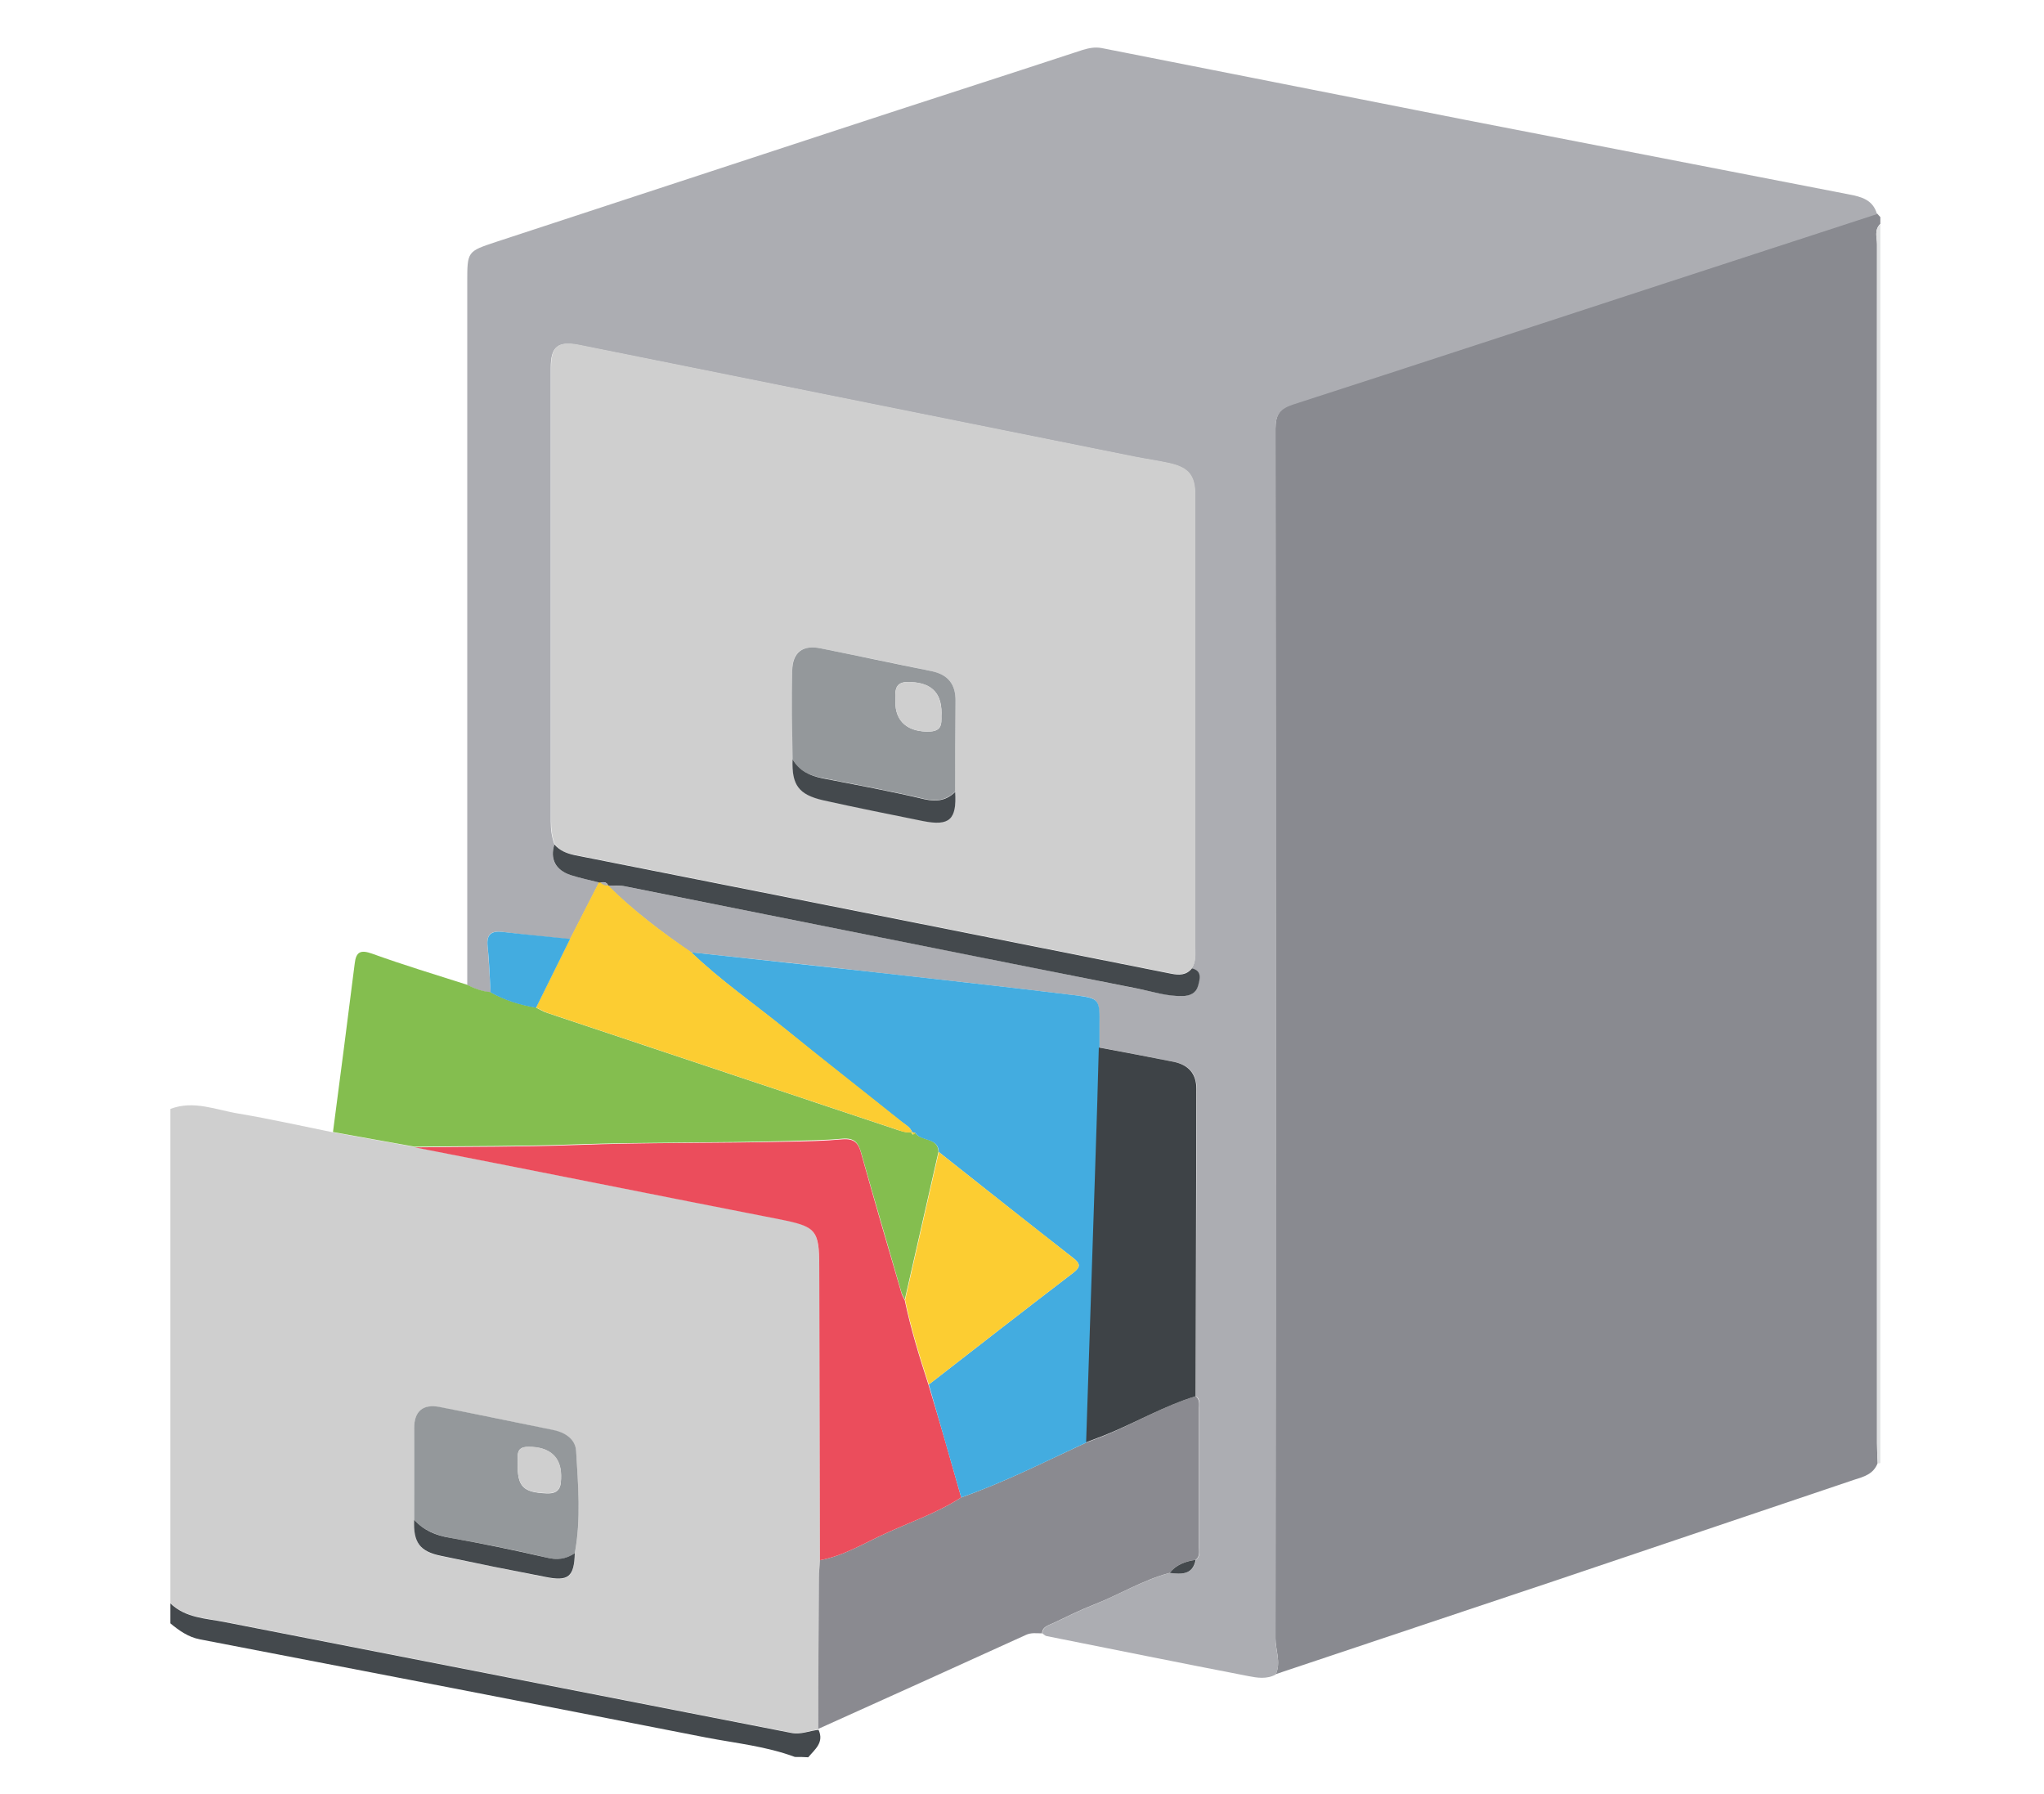
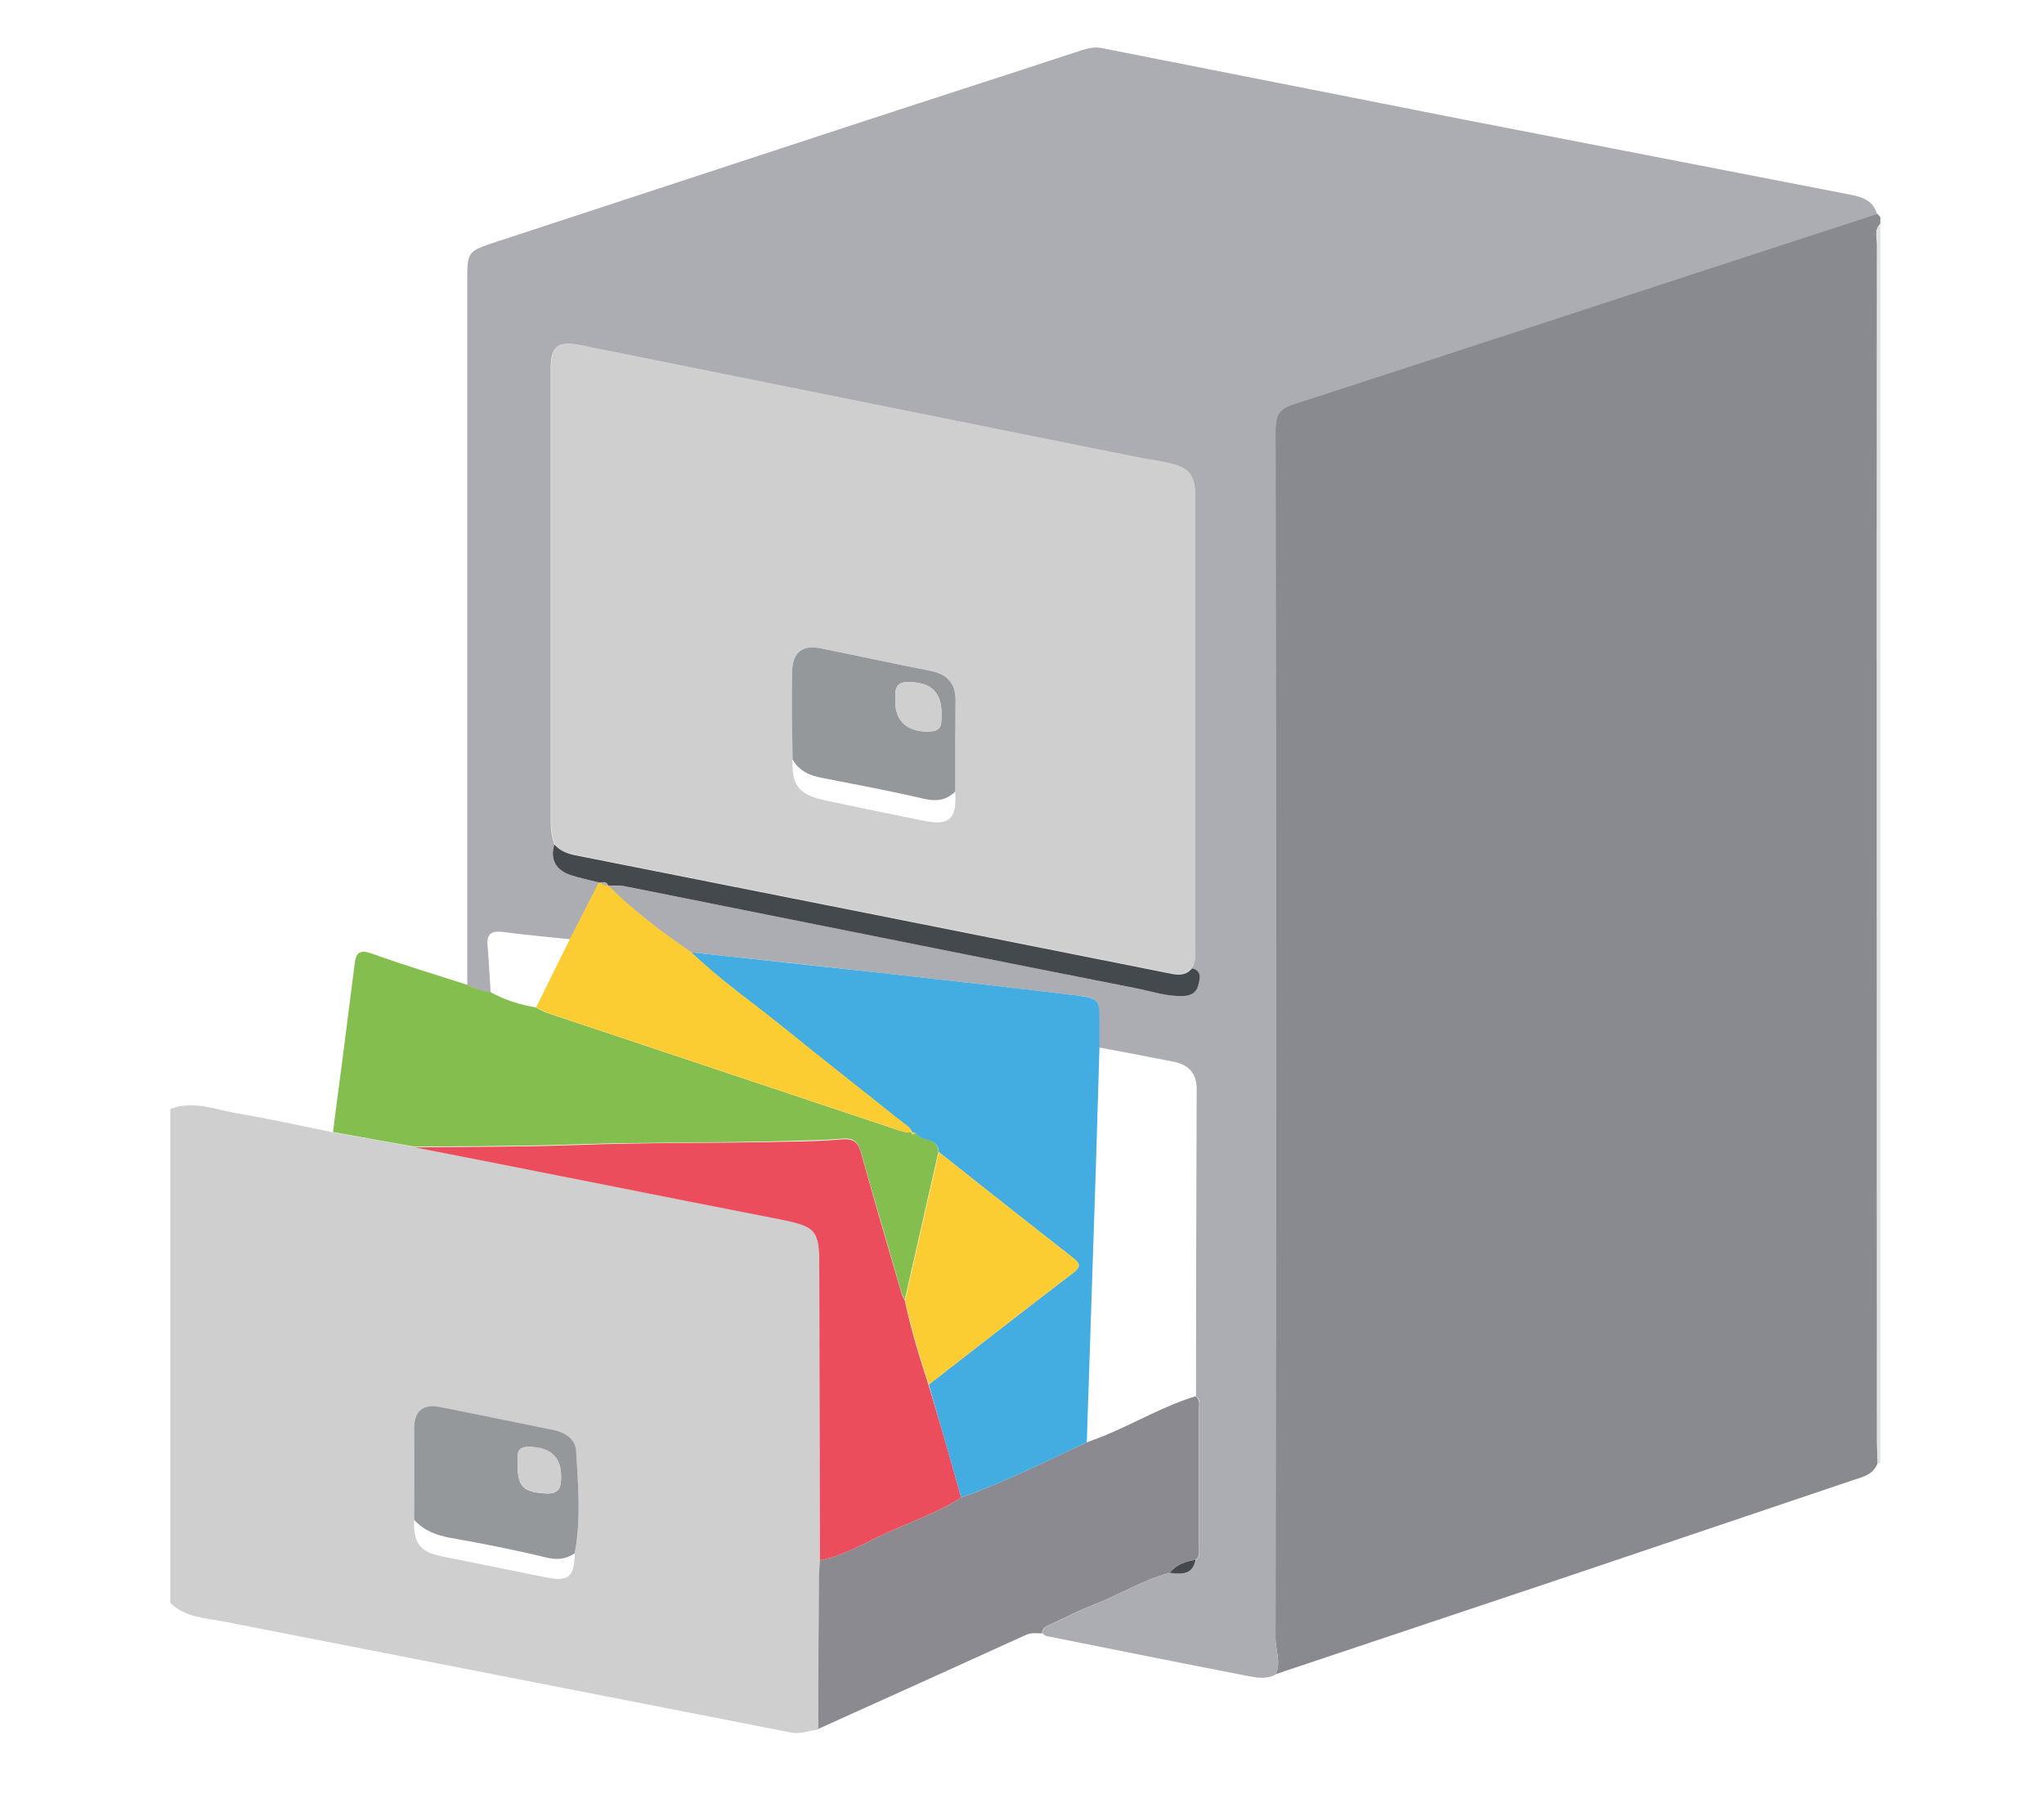
<svg xmlns="http://www.w3.org/2000/svg" version="1.1" id="Layer_1" x="0px" y="0px" viewBox="0 0 612 537" style="enable-background:new 0 0 612 537;" xml:space="preserve">
  <style type="text/css">
	.st0{fill:#898A90;}
	.st1{fill:#CFCFCF;}
	.st2{fill:#44494D;}
	.st3{fill:#E0E1E2;}
	.st4{fill:#ACADB2;}
	.st5{fill:#84BE4F;}
	.st6{fill:#8A8A90;}
	.st7{fill:#EB4D5C;}
	.st8{fill:#94989B;}
	.st9{fill:#43ACE0;}
	.st10{fill:#3E4347;}
	.st11{fill:#FCCD32;}
</style>
  <g>
    <path class="st0" d="M563,65c0,0.7,0,1.3,0,2c-1.9,1.8-1,4.1-1,6.1c-0.1,119.6,0,239.3,0,358.9c0,2,0.1,4,0.2,6   c-1.2,3.3-4.1,4.1-7,5c-30,10.1-60.1,20.3-90.1,30.4c-27.7,9.3-55.4,18.5-83.1,27.8c1.6-3.6-0.1-7.2-0.1-10.7   c0.1-120.7,0.1-241.5,0-362.2c0-4.2,1.3-6.1,5.3-7.4c36.8-11.9,73.6-24,110.4-36c21.5-7,43-14,64.4-21   C562.4,64.3,562.7,64.7,563,65z" />
    <path class="st1" d="M51,332c7-2.7,13.7,0.3,20.5,1.4c9.5,1.6,18.8,3.7,28.2,5.6c8.2,1.5,16.4,2.9,24.5,4.4   c36.3,7.2,72.6,14.4,109,21.5c11.1,2.2,12,3.2,12.1,14.2c0.1,29.3,0.1,58.6,0.2,87.9c-0.1,1.8-0.3,3.6-0.3,5.4   c-0.1,15-0.1,30.1-0.2,45.1c0,0,0.1,0.3,0.1,0.3c-2.7,0.2-5.2,1.5-8.2,0.9c-56.6-11.1-113.1-22.1-169.7-33.2   c-5.6-1.1-11.7-1.2-16.2-5.6C51,430.7,51,381.3,51,332z M124,455c-0.3,6.8,1.7,9.6,8.1,10.9c10.4,2.1,20.8,4.2,31.2,6.3   c7,1.4,8.6,0,8.8-7.1c1.9-10.2,1-20.4,0.4-30.6c-0.2-3.6-3.4-5.6-6.9-6.3c-11.3-2.4-22.7-4.8-34.1-6.9c-5-1-7.5,1.3-7.5,6.4   C123.9,436.7,124,445.8,124,455z" />
-     <path class="st2" d="M238,526c-8.6-3.2-17.6-4.1-26.5-5.8c-50.5-9.9-101.1-19.7-151.6-29.4c-3.6-0.7-6.2-2.6-8.9-4.8c0-2,0-4,0-6   c4.5,4.4,10.6,4.5,16.2,5.6c56.6,11.1,113.1,22.1,169.7,33.2c3,0.6,5.5-0.7,8.2-0.9c1.7,3.8-1.1,5.8-3.1,8.2   C240.7,526,239.3,526,238,526z" />
    <path class="st3" d="M563,438l-0.4,0.1c0,0-0.4,0-0.4,0c-0.1-2-0.2-4-0.2-6c0-119.6,0-239.3,0-358.9c0-2-0.9-4.3,1-6.1   C563,190.7,563,314.3,563,438z" />
    <path class="st4" d="M382,501.3c-2.7,1.5-5.6,1-8.2,0.5c-20.2-3.9-40.4-8-60.5-12c-0.4-0.1-0.8-0.5-1.2-0.8c0.1-2.1,2-2.4,3.4-3.1   c4-1.9,8-3.9,12.1-5.5c7.6-3,14.7-7.4,22.7-9.5c3.5,0.4,6.8,0.7,7.8-3.9c1.3-1,1-2.4,1-3.7c0-13.9,0-27.8,0-41.7   c0-1.3,0.3-2.7-1-3.6c0-30.7,0.1-61.4,0.2-92.1c0-4.6-2.5-7.1-6.7-8c-7.5-1.5-15-2.9-22.5-4.3c0-2.2,0-4.3,0-6.5   c0.1-8.1,0.2-8.3-7.8-9.2c-19.7-2.4-39.4-4.6-59.2-6.8c-18.4-2.1-36.8-4-55.3-6c-8.8-6.1-17.3-12.5-24.9-20c1.8,0.1,3.7,0,5.4,0.3   c51.1,10.2,102.3,20.4,153.4,30.6c4.4,0.9,8.7,2.2,13.2,2.2c2.3,0,4.1-0.9,4.7-3c0.5-1.9,1.4-4.4-1.8-5.3c1.3-1.9,1-4.1,1-6.3   c0-38.1,0-76.3,0-114.4c0-7,0-14,0-21c0-5.7-1.9-8.1-7.4-9.4c-3.5-0.8-7.2-1.3-10.7-2c-55.5-11.2-111-22.3-166.5-33.5   c-6.2-1.2-8.3,0.5-8.3,6.8c0,45.3,0,90.6,0,135.9c0,2.4,0.3,4.6,1.1,6.8c-1.5,4.3,0.3,7.7,4.9,9.2c2.8,0.9,5.7,1.5,8.5,2.2   c-2.9,5.7-5.8,11.3-8.7,17c-6.7-0.7-13.5-1.3-20.2-2.2c-3.4-0.4-4.9,0.6-4.5,4.3c0.4,4.6,0.6,9.2,0.9,13.8c-2.5-0.2-4.8-1.1-7-2.2   c0-70.1,0-140.3,0-210.4c0-9.3,0-9.2,8.7-12.1c34.1-11.2,68.3-22.4,102.4-33.6c24.3-8,48.7-15.8,73-23.8c2-0.6,3.8-1,5.9-0.6   c36.1,7.1,72.3,14.3,108.4,21.4c38.4,7.5,76.9,14.9,115.3,22.4c3.7,0.7,7.2,1.6,8.4,5.9c-21.5,7-43,14-64.4,21   c-36.8,12-73.5,24.1-110.4,36c-4,1.3-5.3,3.1-5.3,7.4c0.1,120.7,0.1,241.5,0,362.2C381.9,494.1,383.6,497.7,382,501.3z" />
    <path class="st5" d="M139.8,294.8c2.2,1.1,4.5,2,7,2.2c4.3,2.4,8.9,3.8,13.6,4.6c1.2,0.6,2.3,1.3,3.6,1.7   c34.7,11.6,69.4,23.2,104.2,34.8c1.6,0.5,3.1,1.1,4.8,0.8l-0.1,0c0.2,1,0.5,0.9,1.1,0.2c1.7,2.7,6.8,1.2,7,5.7   c-0.4,1.6-0.7,3.2-1.1,4.8c-3,13.2-6,26.3-9,39.5c-0.3-0.7-0.8-1.5-1-2.2c-4-13.9-8.1-27.7-12-41.6c-0.9-3.2-2-4.7-5.7-4.4   c-5.4,0.5-10.9,0.5-16.4,0.7c-21.1,0.6-42.2,0.3-63.3,1c-16.1,0.6-32.2,0.5-48.3,0.7c-8.2-1.5-16.4-2.9-24.5-4.4   c2.2-16.8,4.4-33.6,6.5-50.4c0.4-3.6,1.8-4.2,5.2-3C120.8,288.9,130.4,291.8,139.8,294.8z" />
    <path class="st6" d="M358,418c1.3,1,1,2.4,1,3.6c0,13.9,0,27.8,0,41.7c0,1.3,0.3,2.7-1,3.7c-3.1,0.4-5.8,1.4-7.8,3.9   c-8,2.1-15,6.5-22.7,9.5c-4.1,1.6-8.1,3.6-12.1,5.5c-1.4,0.7-3.3,1-3.4,3.1c-1.6,0-3.3-0.3-4.9,0.5c-20.7,9.4-41.4,18.8-62.1,28.1   c0-15,0.1-30.1,0.2-45.1c0-1.8,0.2-3.6,0.3-5.4c7.1-1.3,13.2-5.1,19.6-8c7.6-3.5,15.6-6.2,22.7-10.8c12.9-4.5,25-10.7,37.4-16.4   c1.8-0.7,3.7-1.4,5.5-2.1C339.9,426,348.5,420.9,358,418z" />
    <path class="st7" d="M287.8,448.3c-7.1,4.6-15.1,7.3-22.7,10.8c-6.4,2.9-12.5,6.7-19.6,8c-0.1-29.3-0.1-58.6-0.2-87.9   c0-11.1-1-12-12.1-14.2c-36.3-7.1-72.6-14.4-109-21.5c16.1-0.2,32.2-0.1,48.3-0.7c21.1-0.8,42.2-0.5,63.3-1   c5.5-0.1,11-0.2,16.4-0.7c3.7-0.3,4.9,1.2,5.7,4.4c3.9,13.9,7.9,27.7,12,41.6c0.2,0.8,0.7,1.5,1,2.2c1.8,8.6,4.4,17,7.1,25.3   C281.4,425.7,284.6,437,287.8,448.3z" />
    <path class="st8" d="M124,455c0-9.1,0-18.3,0-27.4c0-5.1,2.6-7.3,7.5-6.4c11.4,2.2,22.7,4.6,34.1,6.9c3.5,0.7,6.7,2.7,6.9,6.3   c0.6,10.2,1.5,20.4-0.4,30.6c-2.6,1.8-5.2,2.1-8.5,1.3c-9.5-2.3-19.1-4.2-28.8-5.9C130.5,459.6,126.9,458.2,124,455z M155,438.3   c-0.1,6.9,1.8,8.5,8.6,8.8c4.3,0.2,4.4-2.4,4.4-5.4c-0.1-5.5-3.5-8.6-9.8-8.5C154.1,433.1,155.2,436.2,155,438.3z" />
-     <path class="st2" d="M124,455c2.9,3.2,6.5,4.7,10.8,5.4c9.6,1.7,19.3,3.7,28.8,5.9c3.2,0.8,5.8,0.5,8.5-1.3   c-0.2,7.1-1.9,8.5-8.8,7.1c-10.4-2-20.8-4.1-31.2-6.3C125.7,464.5,123.7,461.8,124,455z" />
    <path class="st1" d="M166.1,252.7c-0.8-2.2-1.1-4.5-1.1-6.8c0-45.3,0-90.6,0-135.9c0-6.3,2.1-8,8.3-6.8   c55.5,11.2,111,22.3,166.5,33.5c3.6,0.7,7.2,1.2,10.7,2c5.5,1.3,7.4,3.7,7.4,9.4c0,7,0,14,0,21c0,38.1,0,76.3,0,114.4   c0,2.1,0.3,4.4-1,6.3c-1.7,2.1-3.8,2.1-6.3,1.6c-59.5-11.9-119-23.7-178.6-35.5C169.7,255.5,167.6,254.7,166.1,252.7z M286,237   c0-9,0-18,0.1-27c0.1-5.2-2.3-8.1-7.3-9.1c-11-2.3-22-4.6-33.1-6.8c-5.5-1.1-8.5,1.2-8.5,6.7c-0.1,8.8,0.1,17.6,0.1,26.5   c-0.3,7.7,1.9,10.6,9.3,12.2c9.9,2.2,19.8,4.1,29.8,6.2C284.3,247.3,286.5,245.3,286,237z" />
    <path class="st9" d="M287.8,448.3c-3.2-11.3-6.5-22.6-9.7-33.8c14.4-11.2,28.8-22.4,43.3-33.5c2.2-1.7,2.1-2.7-0.1-4.4   c-13.5-10.5-26.8-21.1-40.2-31.7c-0.2-4.5-5.3-3-7-5.7c-0.4-0.1-0.7-0.2-1.1-0.2c0,0,0.1,0,0.1,0c-0.5-1.5-1.9-2.2-3.1-3.1   c-11.7-9.3-23.5-18.5-35-27.9c-9.4-7.6-19.3-14.5-28.1-22.9c18.4,2,36.8,4,55.3,6c19.7,2.2,39.5,4.4,59.2,6.8   c7.9,1,7.9,1.1,7.8,9.2c0,2.2,0,4.3,0,6.5c-0.4,12.1-0.7,24.3-1.1,36.4c-0.9,27.3-1.8,54.5-2.7,81.8   C312.9,437.6,300.7,443.8,287.8,448.3z" />
-     <path class="st10" d="M325.2,431.8c0.9-27.3,1.8-54.5,2.7-81.8c0.4-12.1,0.8-24.3,1.1-36.4c7.5,1.4,15,2.8,22.5,4.3   c4.2,0.9,6.7,3.4,6.7,8c-0.1,30.7-0.1,61.4-0.2,92.1c-9.5,2.9-18.1,8-27.3,11.7C328.9,430.4,327,431.1,325.2,431.8z" />
    <path class="st11" d="M206.9,285c8.7,8.4,18.7,15.3,28.1,22.9c11.6,9.4,23.4,18.6,35,27.9c1.1,0.9,2.5,1.6,3.1,3.1   c-1.7,0.4-3.2-0.2-4.8-0.8c-34.7-11.6-69.5-23.2-104.2-34.8c-1.2-0.4-2.4-1.1-3.6-1.7c3.4-6.9,6.8-13.7,10.2-20.6   c2.9-5.7,5.8-11.3,8.7-17c0,0,0.3,0,0.3,0c0.6,0.6,1.4,1,2.3,0.9l-0.1,0C189.6,272.6,198.1,279,206.9,285z" />
    <path class="st2" d="M179.7,264.2c0,0-0.3,0-0.3,0c-2.8-0.7-5.7-1.3-8.5-2.2c-4.6-1.5-6.3-4.9-4.9-9.2c1.6,1.9,3.7,2.7,6,3.2   c59.5,11.8,119,23.6,178.6,35.5c2.5,0.5,4.6,0.5,6.3-1.6c3.2,0.8,2.3,3.4,1.8,5.3c-0.6,2.1-2.4,3-4.7,3c-4.6,0.1-8.9-1.3-13.2-2.2   c-51.2-10.1-102.3-20.4-153.4-30.6c-1.8-0.4-3.6-0.2-5.4-0.3c0,0,0.1,0,0.1,0C181.6,263.9,180.6,264.1,179.7,264.2z" />
-     <path class="st9" d="M170.7,281.1c-3.4,6.9-6.8,13.7-10.2,20.6c-4.8-0.8-9.4-2.2-13.6-4.6c-0.3-4.6-0.4-9.2-0.9-13.8   c-0.4-3.6,1.2-4.7,4.5-4.3C157.3,279.8,164,280.4,170.7,281.1z" />
    <path class="st2" d="M350.2,470.9c2-2.5,4.8-3.5,7.8-3.9C357.1,471.6,353.7,471.3,350.2,470.9z" />
    <path class="st11" d="M281.1,344.9c13.4,10.6,26.8,21.2,40.2,31.7c2.2,1.7,2.3,2.7,0.1,4.4c-14.5,11.1-28.9,22.3-43.3,33.5   c-2.7-8.3-5.3-16.7-7.1-25.3c3-13.2,6-26.3,9-39.5C280.4,348.1,280.7,346.5,281.1,344.9z" />
    <path class="st11" d="M273,338.9c0.4,0.1,0.7,0.2,1.1,0.2C273.5,339.8,273.2,339.9,273,338.9z" />
    <path class="st1" d="M155,438.3c0.2-2-0.9-5.2,3.2-5.2c6.3,0,9.8,3,9.8,8.5c0,3.1-0.1,5.6-4.4,5.4   C156.8,446.8,154.9,445.1,155,438.3z" />
    <path class="st8" d="M237.3,227.3c-0.1-8.8-0.3-17.6-0.1-26.5c0.1-5.5,3.1-7.8,8.5-6.7c11,2.2,22.1,4.6,33.1,6.8   c5,1,7.4,3.9,7.3,9.1c-0.1,9-0.1,18-0.1,27c-2.6,2.5-5.4,3-9.1,2.2c-10.2-2.4-20.5-4.3-30.7-6.3   C242.4,232.2,239.2,230.8,237.3,227.3z M281.9,213.4c0-6.3-3.4-9.3-10.4-9.2c-4,0.1-3.4,3.4-3.4,5.9c-0.1,5.9,3.8,9.2,10.4,8.9   C282.7,218.8,281.7,215.6,281.9,213.4z" />
-     <path class="st2" d="M237.3,227.3c2,3.5,5.1,4.9,8.9,5.7c10.3,2,20.6,3.9,30.7,6.3c3.7,0.8,6.5,0.3,9.1-2.2   c0.5,8.3-1.7,10.3-9.7,8.7c-9.9-2-19.9-4-29.8-6.2C239.1,237.9,237,235,237.3,227.3z" />
    <path class="st4" d="M179.7,264.2c0.9,0,1.9-0.3,2.3,0.9C181.1,265.2,180.4,264.8,179.7,264.2z" />
    <path class="st1" d="M281.9,213.4c-0.2,2.2,0.8,5.4-3.4,5.6c-6.6,0.3-10.5-3-10.4-8.9c0-2.5-0.6-5.8,3.4-5.9   C278.5,204,281.8,207.1,281.9,213.4z" />
  </g>
</svg>